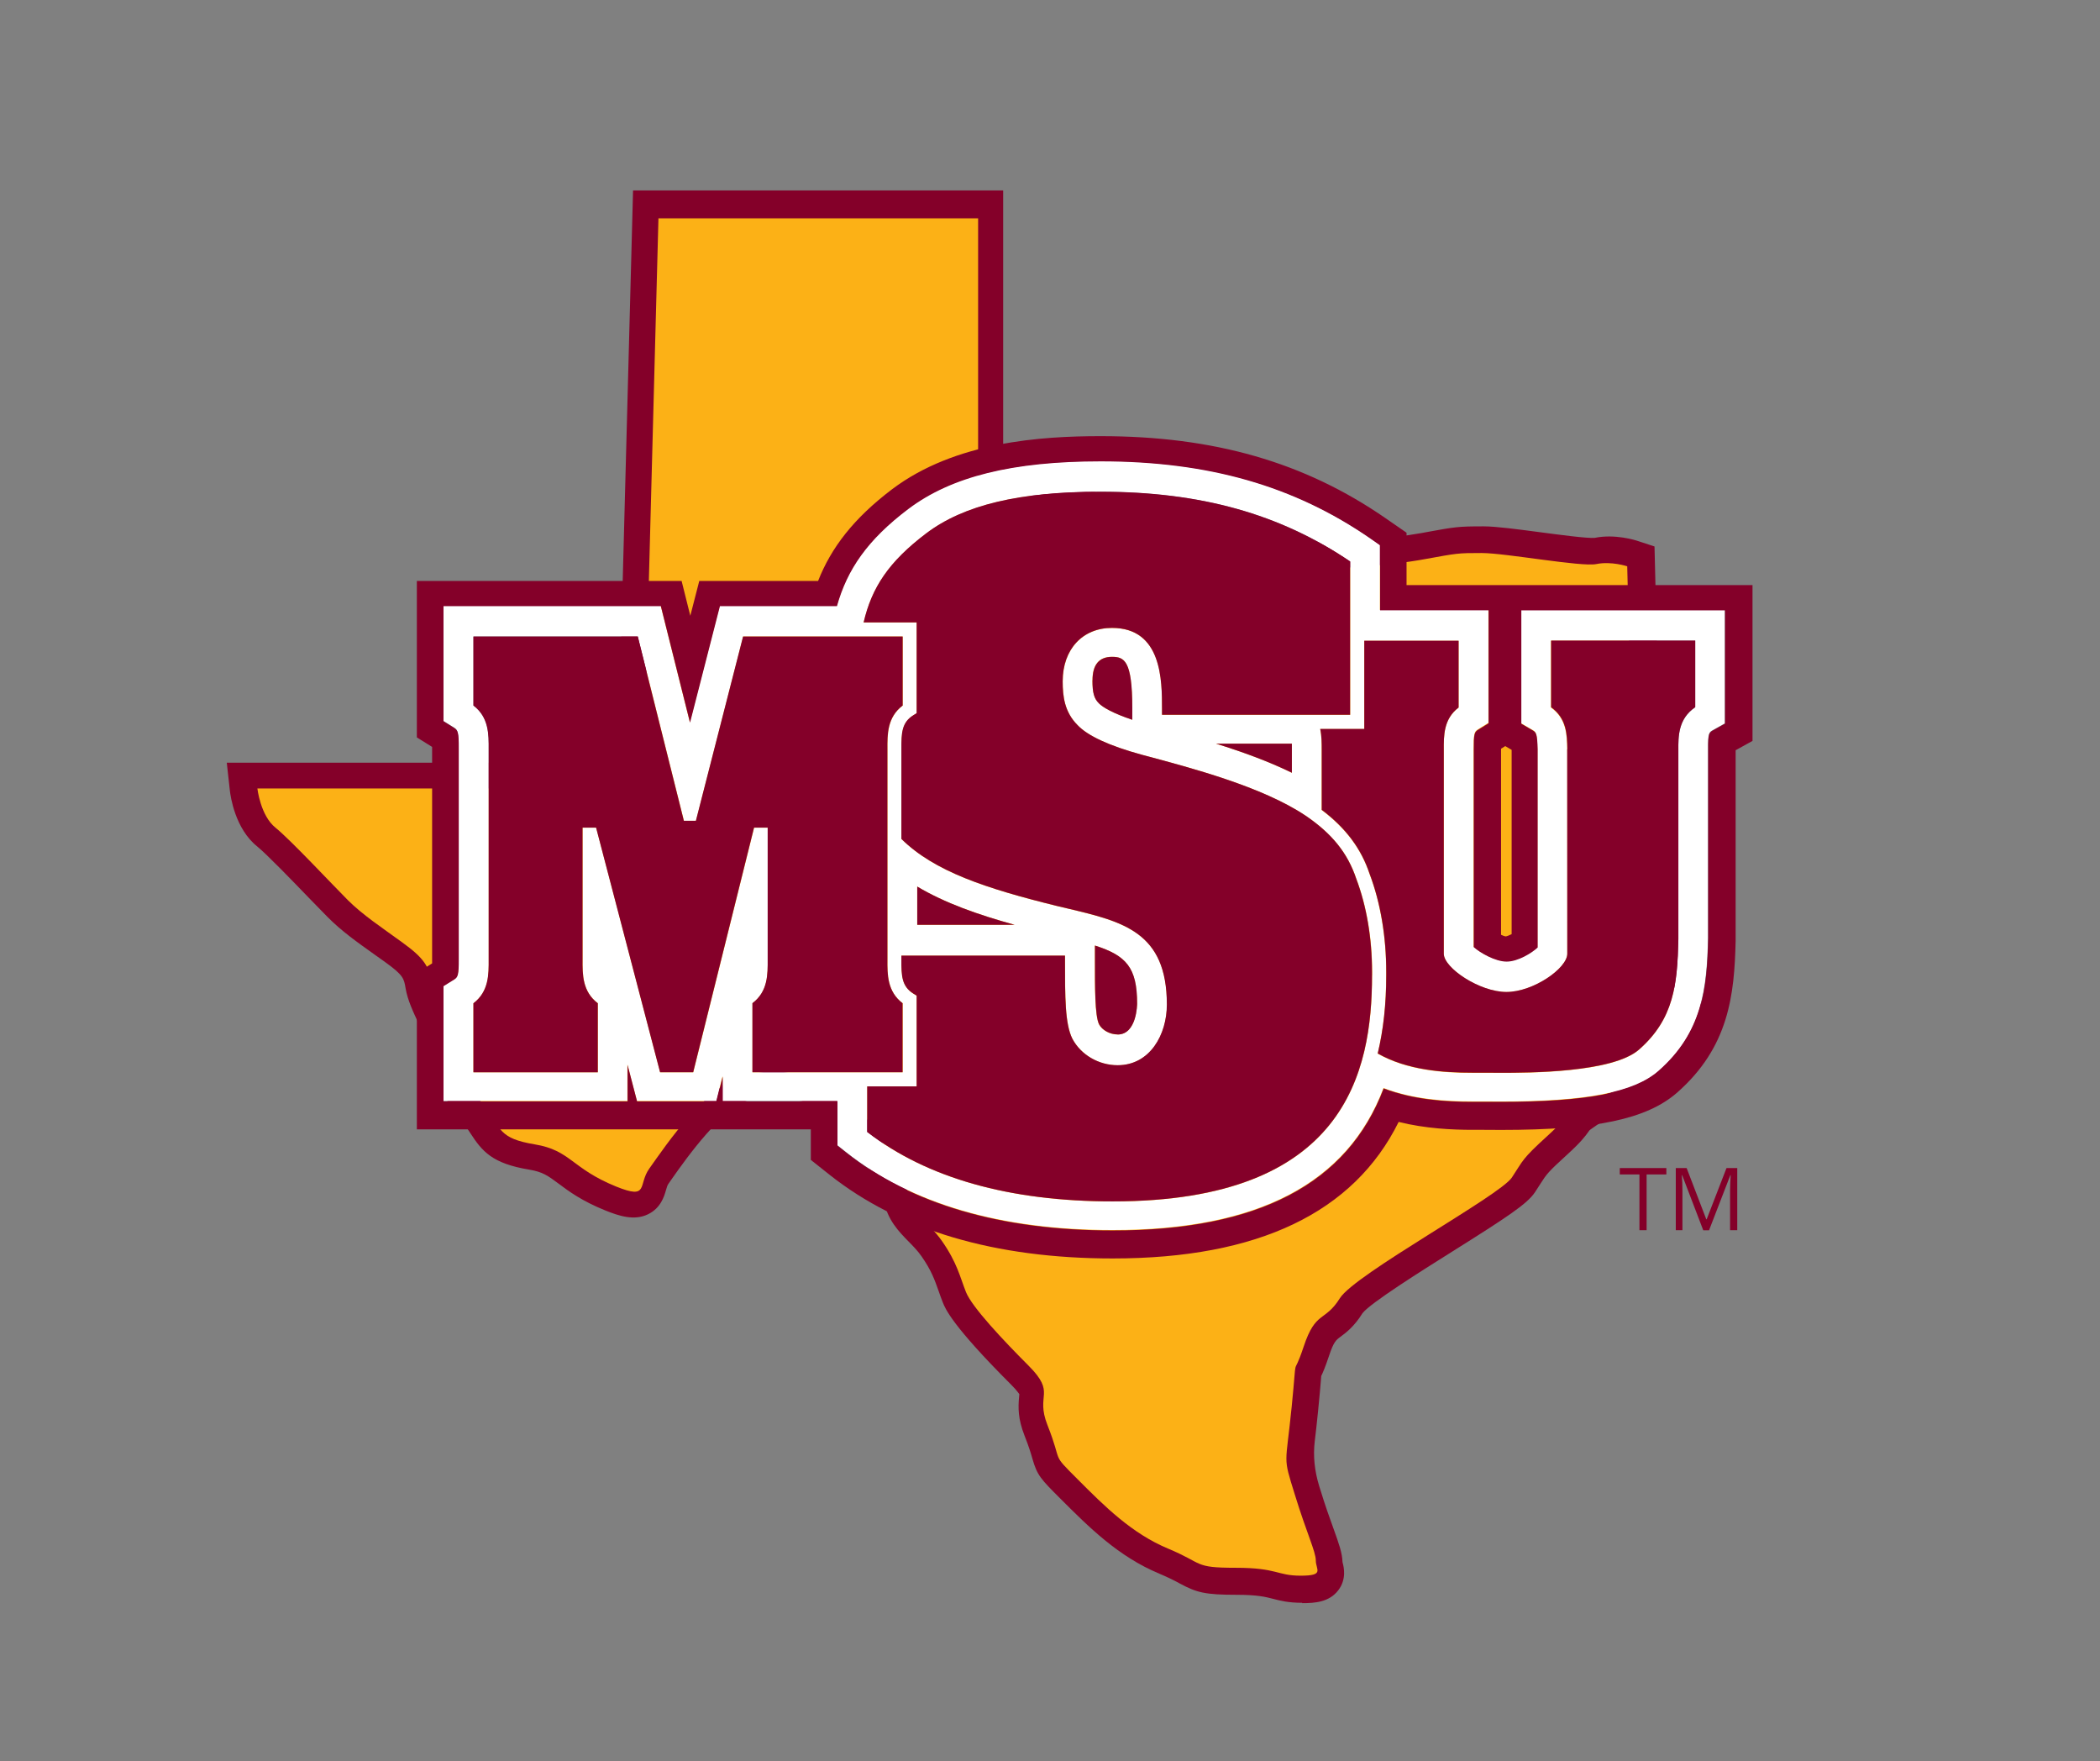
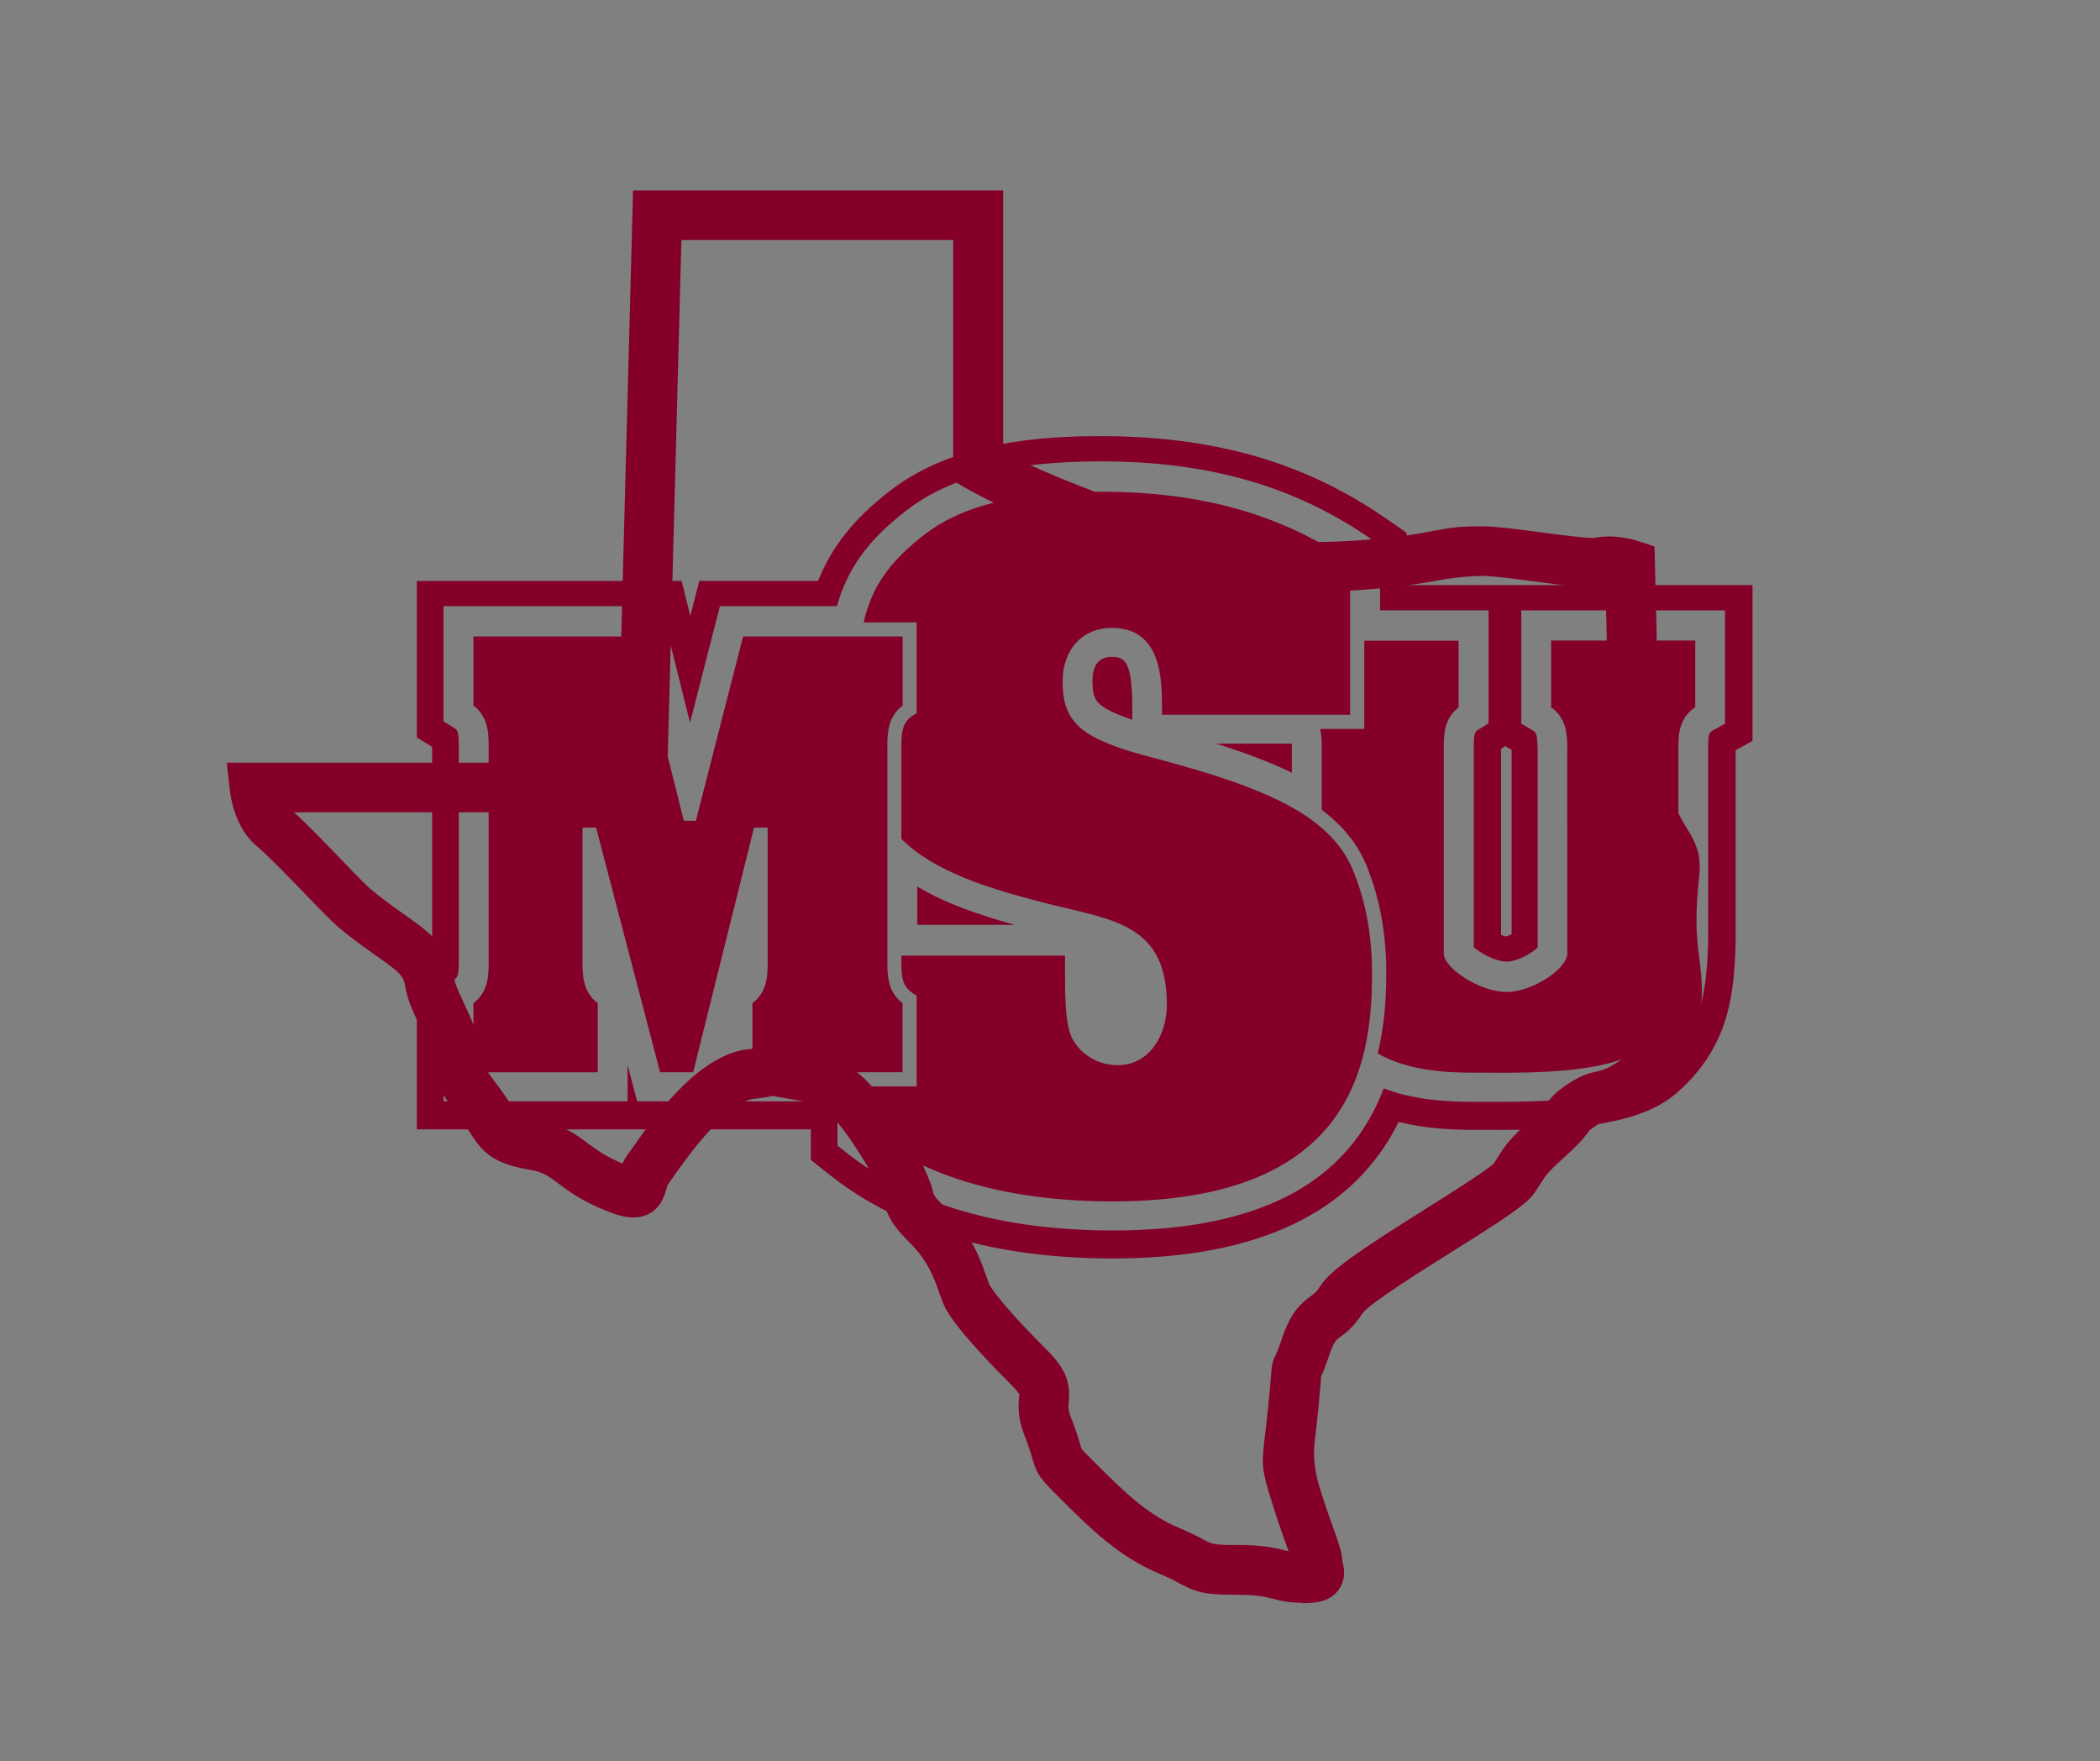
<svg xmlns="http://www.w3.org/2000/svg" viewBox="69 23.4 234 196.2" version="1.1" id="Layer_1" style="max-height: 500px" width="234" height="196.2">
  <rect x="69" y="23.4" width="234" height="196.2" fill="#808080" stroke="none" />
  <defs>
    <style>
      .st0 {
        fill: #fcb116;
      }

      .st1 {
        fill: #840029;
      }

      .st2 {
        fill: #fff;
      }
    </style>
  </defs>
-   <path d="M152.31,143.09c-4.6.92-9.26,7.97-11.11,10.55-1.31,1.84,0,3.53-3.71,2.02-5.04-2.05-5.06-4.05-9.11-4.72-4.05-.67-3.71-1.69-5.74-4.39-2.02-2.7-3.04-4.05-3.04-6.07s-2.36-5.4-2.7-7.42c-.34-2.02-.91-2.94-3.37-4.72-2.25-1.63-4.39-3.04-6.07-4.72-1.69-1.69-6.41-6.75-8.1-8.1-1.69-1.35-2.02-4.39-2.02-4.39h43.18l1.69-63.76h35.76v28s2.91,1.71,7.76,3.71c4.68,1.93,10.25,4,15.52,5.4,5.66,1.5,4.03,1.18,9.33,1.8,5.74.67,13.61-.12,17.32-.79,3.71-.67,3.69-.69,6.39-.69s11.16,1.57,12.85,1.23c1.69-.34,3.46.25,3.46.25l.58,24.18s1.84,2.18,1.84,2.85-.04,1.25,1.65,3.95c1.69,2.7.57,2.64.57,8.71,0,5.02,1.35,7.08,0,11.47-1.35,4.39,0,3.37-3.71,6.07-3.71,2.7-3.89,1.36-6.21,2.9-2.22,1.48-.74.93-3.58,3.51-3.01,2.73-2.7,2.7-4.05,4.72-1.35,2.02-17.54,10.8-19.23,13.5-1.69,2.7-2.7,1.35-4.05,5.4-1.35,4.05-.67,0-1.35,6.75-.67,6.75-1.01,5.4.34,9.78,1.35,4.39,2.36,6.41,2.36,7.42s1.01,1.69-1.69,1.69-2.57-.89-7.29-.89-3.5-.46-7.55-2.15c-4.05-1.69-7.08-4.72-10.12-7.76-3.04-3.04-1.6-1.58-3.37-6.07-1.37-3.46,1.04-3.47-2.11-6.62-2.78-2.78-6.32-6.53-7-8.22-.67-1.69-.97-3.26-2.7-5.74-1.47-2.11-3.37-3.04-3.71-5.06-.34-2.02-5.59-11.46-8.83-12.48-3.52-1.11-.74-.55-3.89-1.11-3.87-.68-1.48-.37-5.19,0" class="st1" />
  <path d="M214.08,201.96c-1.51,0-2.42-.23-3.22-.44-.85-.22-1.74-.45-4.07-.45-3.51,0-4.45-.25-6.31-1.25-.53-.29-1.2-.64-2.31-1.11-4.56-1.9-7.84-5.18-11.02-8.36-2.19-2.19-2.57-2.57-3.11-4.44-.15-.53-.36-1.26-.88-2.58-.74-1.88-.71-3.13-.61-4.25.01-.13.03-.25.03-.37,0,0,0,0,0,0-.02,0-.19-.33-.91-1.05-6.58-6.58-7.33-8.45-7.61-9.15-.17-.43-.32-.85-.47-1.28-.44-1.24-.81-2.31-1.92-3.89-.42-.6-.92-1.11-1.44-1.64-1.06-1.08-2.38-2.43-2.73-4.55-.43-1.86-5.03-9.53-6.94-10.29-1.28-.4-1.85-.63-2.21-.79-.09-.02-.2-.03-.35-.06l-1.98-.35c-.45-.08-.74-.14-.93-.17-.48.11-1.1.23-2.32.36-3.17.75-7.28,6.58-8.84,8.79l-.44.63c-.12.16-.18.37-.28.71-.2.7-.58,2.01-2.01,2.7-1.55.75-3.25.17-4.73-.42-2.65-1.07-4.1-2.15-5.26-3.02-1.16-.86-1.74-1.29-3.26-1.54-4.09-.68-5.21-2-6.56-4.09-.28-.42-.56-.86-.94-1.37-2.16-2.88-3.59-4.79-3.59-7.74-.01-.53-.73-2.05-1.16-2.96-.66-1.4-1.28-2.72-1.5-4.01-.19-1.13-.24-1.47-2.26-2.93-.42-.3-.84-.6-1.25-.89-1.87-1.33-3.63-2.58-5.16-4.12-.49-.49-1.23-1.26-2.08-2.13-1.88-1.95-4.73-4.9-5.79-5.76-2.46-1.97-2.97-5.55-3.05-6.25l-.34-3.08h43.58l1.69-63.76h41.24v29.13c1.26.66,3.34,1.68,6.04,2.79,5.68,2.34,10.78,4.12,15.17,5.28l1.85.49q2.77.74,5.27,1.03l1.82.21c5.44.64,13.01-.13,16.5-.76l.42-.08c3.35-.61,3.63-.66,6.47-.66,1.38,0,3.76.32,6.27.65,2.12.28,5.32.71,6.11.63,2.26-.46,4.54.26,4.8.35l1.86.61.61,25.18c1.86,2.38,1.86,3.33,1.86,3.87,0,.1,0,.15,0,.2,0,.03.13.53,1.22,2.28,1.51,2.41,1.45,3.73,1.23,5.86-.1.96-.24,2.26-.24,4.33,0,1.66.16,2.96.32,4.23.3,2.42.59,4.71-.44,8.06-.32,1.05-.47,1.74-.59,2.29-.56,2.61-1.3,3.15-4.05,5.15l-.09.07c-2.4,1.75-3.68,2.13-5,2.43-.53.12-.75.17-1.3.54-.62.41-.77.55-.79.57l-.07.1c-.4.57-.92,1.24-2.38,2.57-2.18,1.98-2.33,2.22-2.97,3.22-.18.28-.38.59-.64.99-.87,1.31-3.1,2.77-9.23,6.62-3.41,2.14-9.11,5.72-9.99,6.86-.93,1.5-1.85,2.18-2.46,2.63-.5.37-.75.56-1.27,2.12-.43,1.29-.7,1.9-.87,2.25-.01.13-.02.29-.04.52-.05.64-.14,1.67-.31,3.38-.14,1.44-.27,2.52-.37,3.36q-.29,2.43.49,4.98l.11.35c.57,1.87,1.08,3.28,1.49,4.41.6,1.67.97,2.7,1,3.71l.02.09c.12.45.47,1.83-.5,3.08-1.01,1.31-2.59,1.42-3.99,1.42ZM218.54,197.49h0s0,0,0,0ZM155,139.91c.5,0,1.04.1,2,.27l1.94.34c.89.15,1.19.21,1.72.48.04.02.34.15,1.58.55,4.82,1.52,10.34,12.34,10.73,14.67.06.38.48.83,1.22,1.58.6.61,1.34,1.37,2.03,2.35,1.54,2.2,2.13,3.88,2.61,5.23.13.36.25.71.39,1.07.03.06.7,1.61,6.38,7.29,2.33,2.33,2.67,3.86,2.49,5.85-.05.56-.08.9.24,1.71.62,1.56.88,2.48,1.06,3.08.05.19.09.33.14.45.1.14.75.79,1.5,1.54,2.98,2.98,5.74,5.74,9.29,7.22,1.36.57,2.2,1.02,2.8,1.34.97.52,1.1.59,3.68.59,3.04,0,4.38.35,5.46.62.11.03.22.06.32.08-.08-.23-.16-.46-.24-.68-.4-1.12-.96-2.66-1.57-4.65l-.11-.35c-1.07-3.47-1.11-3.87-.7-7.27.1-.82.22-1.86.36-3.26.17-1.66.25-2.66.3-3.29.1-1.19.13-1.59.53-2.38.08-.17.26-.52.65-1.69.99-2.98,2.05-3.95,3.23-4.83.44-.33.69-.51,1.1-1.16,1.13-1.8,4.6-4.1,11.71-8.57,2.88-1.81,6.81-4.28,7.62-5.09.2-.31.37-.56.51-.79.9-1.42,1.31-1.98,3.92-4.35,1.14-1.04,1.4-1.4,1.59-1.67.52-.73.95-1.18,2.32-2.09,1.41-.94,2.38-1.16,3.16-1.34.69-.15,1.28-.29,2.95-1.5l.1-.07c.77-.56,1.51-1.09,1.78-1.35.03-.13.06-.28.1-.47.13-.59.32-1.48.71-2.76.68-2.21.51-3.62.24-5.74-.17-1.36-.36-2.91-.36-4.91,0-2.35.16-3.89.27-4.91q.15-1.42-.42-2.33c-1.55-2.48-1.97-3.68-2.05-4.89-.24-.39-.74-1.06-1.2-1.6l-.63-.75-.55-22.77c-.07,0-.13.02-.2.03-1.26.25-3.36.02-7.85-.58-2.12-.28-4.53-.6-5.54-.6q-2.34,0-5.48.57l-.42.08c-3.96.72-12.06,1.53-18.14.82l-1.8-.21c-2.86-.33-2.98-.35-6.08-1.18l-1.83-.49c-4.62-1.22-9.96-3.08-15.87-5.52-4.97-2.05-7.98-3.81-8.11-3.88l-1.37-.8v-26.81h-30.28l-1.69,63.76h-41.48c1.33,1.19,3.37,3.29,5.67,5.68.82.85,1.53,1.59,2,2.06,1.2,1.2,2.78,2.33,4.46,3.52.42.3.85.61,1.28.92,2.96,2.15,4.01,3.67,4.48,6.52.09.52.62,1.64,1.04,2.55.83,1.76,1.69,3.59,1.69,5.33,0,1.05.6,1.89,2.48,4.41.49.66.86,1.23,1.16,1.68.83,1.28.85,1.3,2.81,1.63,2.84.47,4.27,1.53,5.66,2.56.98.73,1.99,1.47,3.87,2.26.15-.32.34-.65.58-.99l.43-.6c2.46-3.49,7.04-9.99,12.4-11.06l.27-.04c1.14-.11,1.57-.21,1.86-.28.43-.1.76-.14,1.1-.14ZM235.4,153.09s0,.01-.01.02c0,0,0-.01.01-.02Z" class="st1" />
-   <path d="M152.43,143.06c-4.58.92-9.23,7.94-11.07,10.51-1.31,1.83,0,3.51-3.7,2.02-5.02-2.04-5.04-4.03-9.07-4.7-4.03-.67-3.7-1.68-5.71-4.37-2.02-2.69-3.02-4.03-3.02-6.05s-2.35-5.38-2.69-7.39c-.34-2.02-.91-2.93-3.36-4.7-2.24-1.63-4.37-3.03-6.05-4.7-1.68-1.68-6.39-6.72-8.06-8.07-1.68-1.34-2.02-4.37-2.02-4.37h43.01l1.68-63.51h35.62v27.89s2.9,1.71,7.73,3.7c4.66,1.92,10.21,3.99,15.46,5.38,5.63,1.49,4.01,1.17,9.29,1.79,5.71.67,13.56-.11,17.25-.79,3.7-.67,3.68-.69,6.37-.69s11.11,1.57,12.79,1.23c1.68-.34,3.44.25,3.44.25l.58,24.08s1.83,2.17,1.83,2.84-.04,1.25,1.64,3.94c1.68,2.69.56,2.63.56,8.68,0,5,1.34,7.06,0,11.43-1.34,4.37,0,3.36-3.7,6.05-3.7,2.69-3.88,1.36-6.18,2.89-2.21,1.48-.74.92-3.56,3.49-2.99,2.72-2.69,2.69-4.03,4.7-1.34,2.02-17.47,10.75-19.16,13.44-1.68,2.69-2.69,1.34-4.03,5.38-1.34,4.03-.67,0-1.34,6.72-.67,6.72-1.01,5.38.34,9.74,1.34,4.37,2.35,6.39,2.35,7.39s1.01,1.68-1.68,1.68-2.56-.88-7.27-.88-3.49-.46-7.52-2.14c-4.03-1.68-7.06-4.7-10.08-7.73-3.03-3.03-1.59-1.57-3.36-6.05-1.36-3.45,1.03-3.46-2.1-6.6-2.77-2.77-6.3-6.51-6.97-8.19-.67-1.68-.97-3.25-2.69-5.71-1.47-2.1-3.36-3.03-3.7-5.04-.34-2.02-5.57-11.41-8.79-12.43-3.51-1.11-.74-.55-3.87-1.11-3.85-.68-1.48-.37-5.17,0" class="st0" />
-   <path d="M238.5,103.98l1.25.73c.41.24.53.38.56,2.11v22.09c-.62.6-2.19,1.57-3.45,1.57s-2.96-.98-3.66-1.61v-22.02c-.01-1.69.08-1.94.46-2.18l1.19-.74v-12.59h-12.09v-7.24l-1.09-.76c-8.49-5.86-18.03-8.59-30.04-8.59-9.82,0-16.63,1.69-21.44,5.31-4.54,3.44-6.8,6.72-7.95,10.82h-13.04l-3.33,12.98-3.25-12.98h-24.22v12.83l1.19.74c.41.26.52.52.51,2.3v22.97s0,.46,0,.46c.01,1.78-.09,2.04-.51,2.3l-1.19.74v12.83h20.51v-4.06l1.06,4.06h8.85l.69-2.76v2.76h12.79v4.93l.96.76c7.27,5.77,17.27,8.69,29.72,8.69,16.19,0,26.16-5.2,30.18-15.82,3.32,1.27,6.88,1.49,9.89,1.49h1.26c.57.01,1.2.01,1.88.01,9.61,0,14.87-1.02,17.6-3.4,4.91-4.3,5.4-9.23,5.53-14.82v-21.02c-.01-1.83.11-1.9.57-2.15l1.3-.73v-12.67h-22.7v12.63h0ZM152.85,142.86v-7.69c1.73-1.31,1.71-3.2,1.7-4.89v-14.67h-1.52l-6.78,27.25h-3.69l-7.13-27.25h-1.51v14.67c-.01,1.68-.03,3.58,1.7,4.89v7.69h-13.86v-7.69c1.72-1.31,1.71-3.2,1.7-4.89v-22.95s0-.44,0-.44c.01-1.68.03-3.58-1.7-4.89v-7.69h18.31l5.14,20.53h1.34l5.26-20.53h17.78v7.69c-1.72,1.31-1.71,3.2-1.7,4.89v23.39c-.01,1.68-.03,3.58,1.7,4.89v7.69h-16.73ZM221.89,132.06c0,10.81-2.99,25.19-28.89,25.19-11.51,0-20.71-2.61-27.36-7.74v-5.07h5.51v-10.11l-.37-.23c-1.29-.8-1.34-1.97-1.33-3.8v-.43h18.23v.47c0,4.14-.01,7.13.82,8.79.95,1.79,2.93,2.95,5.04,2.95,3.61,0,5.49-3.4,5.49-6.76,0-8.07-4.86-9.23-11.01-10.69l-1.27-.3c-7.91-1.95-13.64-3.84-17.3-7.46v-9.98c-.02-1.83.04-2.99,1.33-3.8l.37-.23v-10.11h-5.91c.9-3.9,2.8-6.76,6.97-9.92,4.19-3.16,10.37-4.64,19.43-4.64,11.14,0,19.99,2.47,27.81,7.77v17.08h-20.96v-.66c0-3.15,0-9.02-5.58-9.02-3.29,0-5.49,2.39-5.49,5.95,0,1.67.2,3.42,1.66,4.88,1.13,1.2,3.54,2.31,7.16,3.3,5.66,1.5,13.41,3.56,18.22,6.77,2.97,2.01,4.72,4.18,5.68,7.05,1.15,3.04,1.76,6.63,1.76,10.4v.36h0ZM171.2,126.43v-4.26c3.08,1.83,6.75,3.12,10.86,4.26h-10.86ZM191,130.23v-1.49c3.5,1.11,4.7,2.46,4.7,6.47,0,.03-.02,3.44-2.17,3.44-.87,0-1.73-.49-2.07-1.13-.47-.94-.47-4.16-.46-7.28h0ZM212.95,109.49c-2.62-1.28-5.55-2.34-8.44-3.24h8.44c0,.18,0,.38,0,.61v.45s0,2.19,0,2.19h0ZM195.17,102.27v1.31c-2.12-.71-3.3-1.38-3.73-1.84-.53-.53-.71-1.17-.71-2.55,0-1.74.73-2.62,2.17-2.62,1.37,0,2.26.4,2.26,5.7h0ZM241.83,94.78h16.06v7.42c-1.9,1.3-1.89,3.24-1.88,4.83v20.99c-.11,5.06-.49,8.91-4.39,12.33-2.95,2.58-12.33,2.58-15.42,2.58-.67,0-1.29,0-1.86,0h-1.28c-3.28,0-7.28-.29-10.55-2.15.63-2.62.95-5.51.95-8.71v-.36c0-3.95-.64-7.74-1.85-10.93-.94-2.83-2.66-5.12-5.34-7.14v-6.64c0-.77,0-1.59-.16-2.38h4.91v-9.83h10.51v7.44c-1.68,1.28-1.66,3.12-1.65,4.76v22.67c0,1.58,3.97,4.26,6.98,4.26s6.78-2.64,6.78-4.26v-22.26s-.01-.52-.01-.52c-.03-1.6-.07-3.41-1.81-4.66v-7.43h0Z" class="st2" />
  <path d="M264.27,88.58h-38.54v-5.83l-2.37-1.64c-9.01-6.22-19.09-9.12-31.72-9.12-6.61,0-16.2.61-23.23,5.91-4.29,3.25-6.79,6.51-8.25,10.22h-13.24l-1,3.88-.97-3.88h-29.5v17.43l1.7,1.06c0,.11,0,.22,0,.32v23s0,.48,0,.48c0,.1,0,.21,0,.32l-1.7,1.06v17.43h43.9v3.4l2.08,1.65c7.81,6.19,18.43,9.33,31.56,9.33,16.2,0,26.86-5.11,31.86-15.21,2.99.74,5.92.88,8.3.88h1.24c.58,0,1.21.01,1.9.01,10.53,0,16.19-1.2,19.57-4.14,5.8-5.09,6.4-10.91,6.54-16.92v-20.74s0-.43,0-.43v-.07l1.88-1.04v-17.38h0ZM236.73,106.52l.71.42c0,.05,0,.1,0,.15v20.38c-.26.13-.51.23-.65.25-.13-.01-.32-.08-.53-.18v-20.5c0-.07,0-.15,0-.23l.47-.29h0ZM261.21,104.02l-1.3.73c-.46.26-.59.33-.57,2.15v.41s0,20.62,0,20.62c-.12,5.59-.62,10.52-5.53,14.82-2.73,2.39-7.99,3.4-17.6,3.4-.68,0-1.31,0-1.88,0h-1.26c-3.01,0-6.57-.23-9.89-1.49-4.02,10.62-13.99,15.82-30.18,15.82-12.45,0-22.44-2.92-29.72-8.69l-.96-.76v-4.93h-12.79v-2.76l-.69,2.76h-8.85l-1.06-4.06v4.06h-20.51v-12.83l1.19-.74c.42-.26.52-.52.51-2.3v-.46s0-22.97,0-22.97c.01-1.78-.09-2.04-.51-2.3l-1.19-.74v-12.83h24.22l3.25,12.98,3.33-12.98h13.04c1.15-4.1,3.41-7.39,7.95-10.82,4.8-3.62,11.62-5.31,21.44-5.31,12,0,21.55,2.73,30.04,8.59l1.09.76v7.24h12.09v12.59l-1.19.74c-.38.24-.47.48-.46,2.18v.45s0,21.57,0,21.57c.69.62,2.39,1.61,3.66,1.61s2.83-.97,3.46-1.57v-22.09c-.05-1.73-.16-1.87-.57-2.11l-1.25-.73v-12.63h22.7v12.67h0Z" class="st1" />
  <path d="M212.95,106.25h-8.44c2.89.9,5.82,1.96,8.44,3.24v-2.63c0-.23,0-.43,0-.61h0Z" class="st1" />
-   <path d="M193.54,138.65c2.15,0,2.17-3.4,2.17-3.44,0-4.01-1.21-5.36-4.7-6.47v1.49c0,3.12-.01,6.34.46,7.28.34.65,1.2,1.13,2.07,1.13h0Z" class="st1" />
  <path d="M190.73,99.2c0,1.38.18,2.02.71,2.55.43.45,1.61,1.13,3.73,1.84v-1.31c0-5.3-.9-5.7-2.26-5.7-1.44,0-2.17.88-2.17,2.62h0Z" class="st1" />
  <path d="M171.2,126.43h10.86c-4.1-1.13-7.78-2.43-10.85-4.26v4.26h0Z" class="st1" />
  <path d="M243.63,106.87v.52s.01,22.26.01,22.26c0,1.62-3.79,4.26-6.78,4.26s-6.98-2.68-6.98-4.26v-22.67c-.01-1.64-.03-3.48,1.65-4.76v-7.44h-10.51v9.83h-4.91c.17.78.17,1.6.17,2.38v.42s0,6.21,0,6.21c2.69,2.03,4.4,4.32,5.34,7.14,1.21,3.19,1.85,6.98,1.85,10.93v.36c0,3.2-.32,6.09-.95,8.71,3.27,1.86,7.26,2.14,10.55,2.14h1.28c.56,0,1.19.01,1.86.01,3.08,0,12.46,0,15.42-2.58,3.9-3.42,4.28-7.27,4.39-12.33v-20.99c-.01-1.59-.03-3.53,1.88-4.83v-7.42h-16.06v7.43c1.74,1.25,1.78,3.05,1.81,4.66h0Z" class="st1" />
  <path d="M214.45,114.25c-4.81-3.21-12.56-5.26-18.22-6.77-3.62-.99-6.03-2.1-7.16-3.3-1.46-1.46-1.66-3.21-1.66-4.88,0-3.56,2.21-5.95,5.49-5.95,5.58,0,5.58,5.87,5.58,9.02v.66h20.96v-17.08c-7.82-5.3-16.67-7.77-27.81-7.77-9.06,0-15.24,1.47-19.43,4.64-4.17,3.16-6.06,6.02-6.97,9.92h5.91v10.11l-.37.23c-1.29.8-1.34,1.97-1.33,3.8v.45s0,9.53,0,9.53c3.67,3.62,9.39,5.51,17.3,7.46l1.27.3c6.15,1.46,11.01,2.62,11.01,10.69,0,3.36-1.89,6.76-5.49,6.76-2.11,0-4.09-1.16-5.04-2.95-.83-1.66-.82-4.65-.82-8.79v-.47h-18.23v.43c-.01,1.83.04,2.99,1.33,3.8l.37.23v10.11h-5.51v5.07c6.65,5.14,15.85,7.74,27.36,7.74,25.9,0,28.89-14.37,28.89-25.19v-.36c0-3.77-.61-7.36-1.76-10.4-.96-2.87-2.7-5.03-5.68-7.05h0Z" class="st1" />
  <path d="M169.58,135.17c-1.72-1.31-1.71-3.2-1.7-4.89v-23.39c-.01-1.68-.03-3.58,1.7-4.89v-7.69h-17.78l-5.26,20.53h-1.34l-5.14-20.53h-18.31v7.69c1.72,1.31,1.71,3.2,1.7,4.89v.44s0,22.95,0,22.95c.01,1.68.02,3.58-1.7,4.89v7.69h13.86v-7.69c-1.72-1.31-1.71-3.2-1.7-4.89v-.44s0-14.24,0-14.24h1.51l7.13,27.25h3.69l6.78-27.25h1.52v14.67c.01,1.68.03,3.58-1.7,4.89v7.69h16.73v-7.69h0Z" class="st1" />
-   <path d="M252.49,154.24h2.19v-.71h-5.19v.71h2.19v6.21h.8v-6.21h0ZM259.44,160.45l2.37-6.13h.04c-.04.6-.07,1.15-.07,1.67v4.46h.8v-6.92h-1.2l-2.21,5.71h-.04l-2.19-5.71h-1.21v6.92h.74v-4.4c0-.67-.02-1.25-.07-1.73h.04l2.35,6.14h.65Z" class="st1" />
</svg>